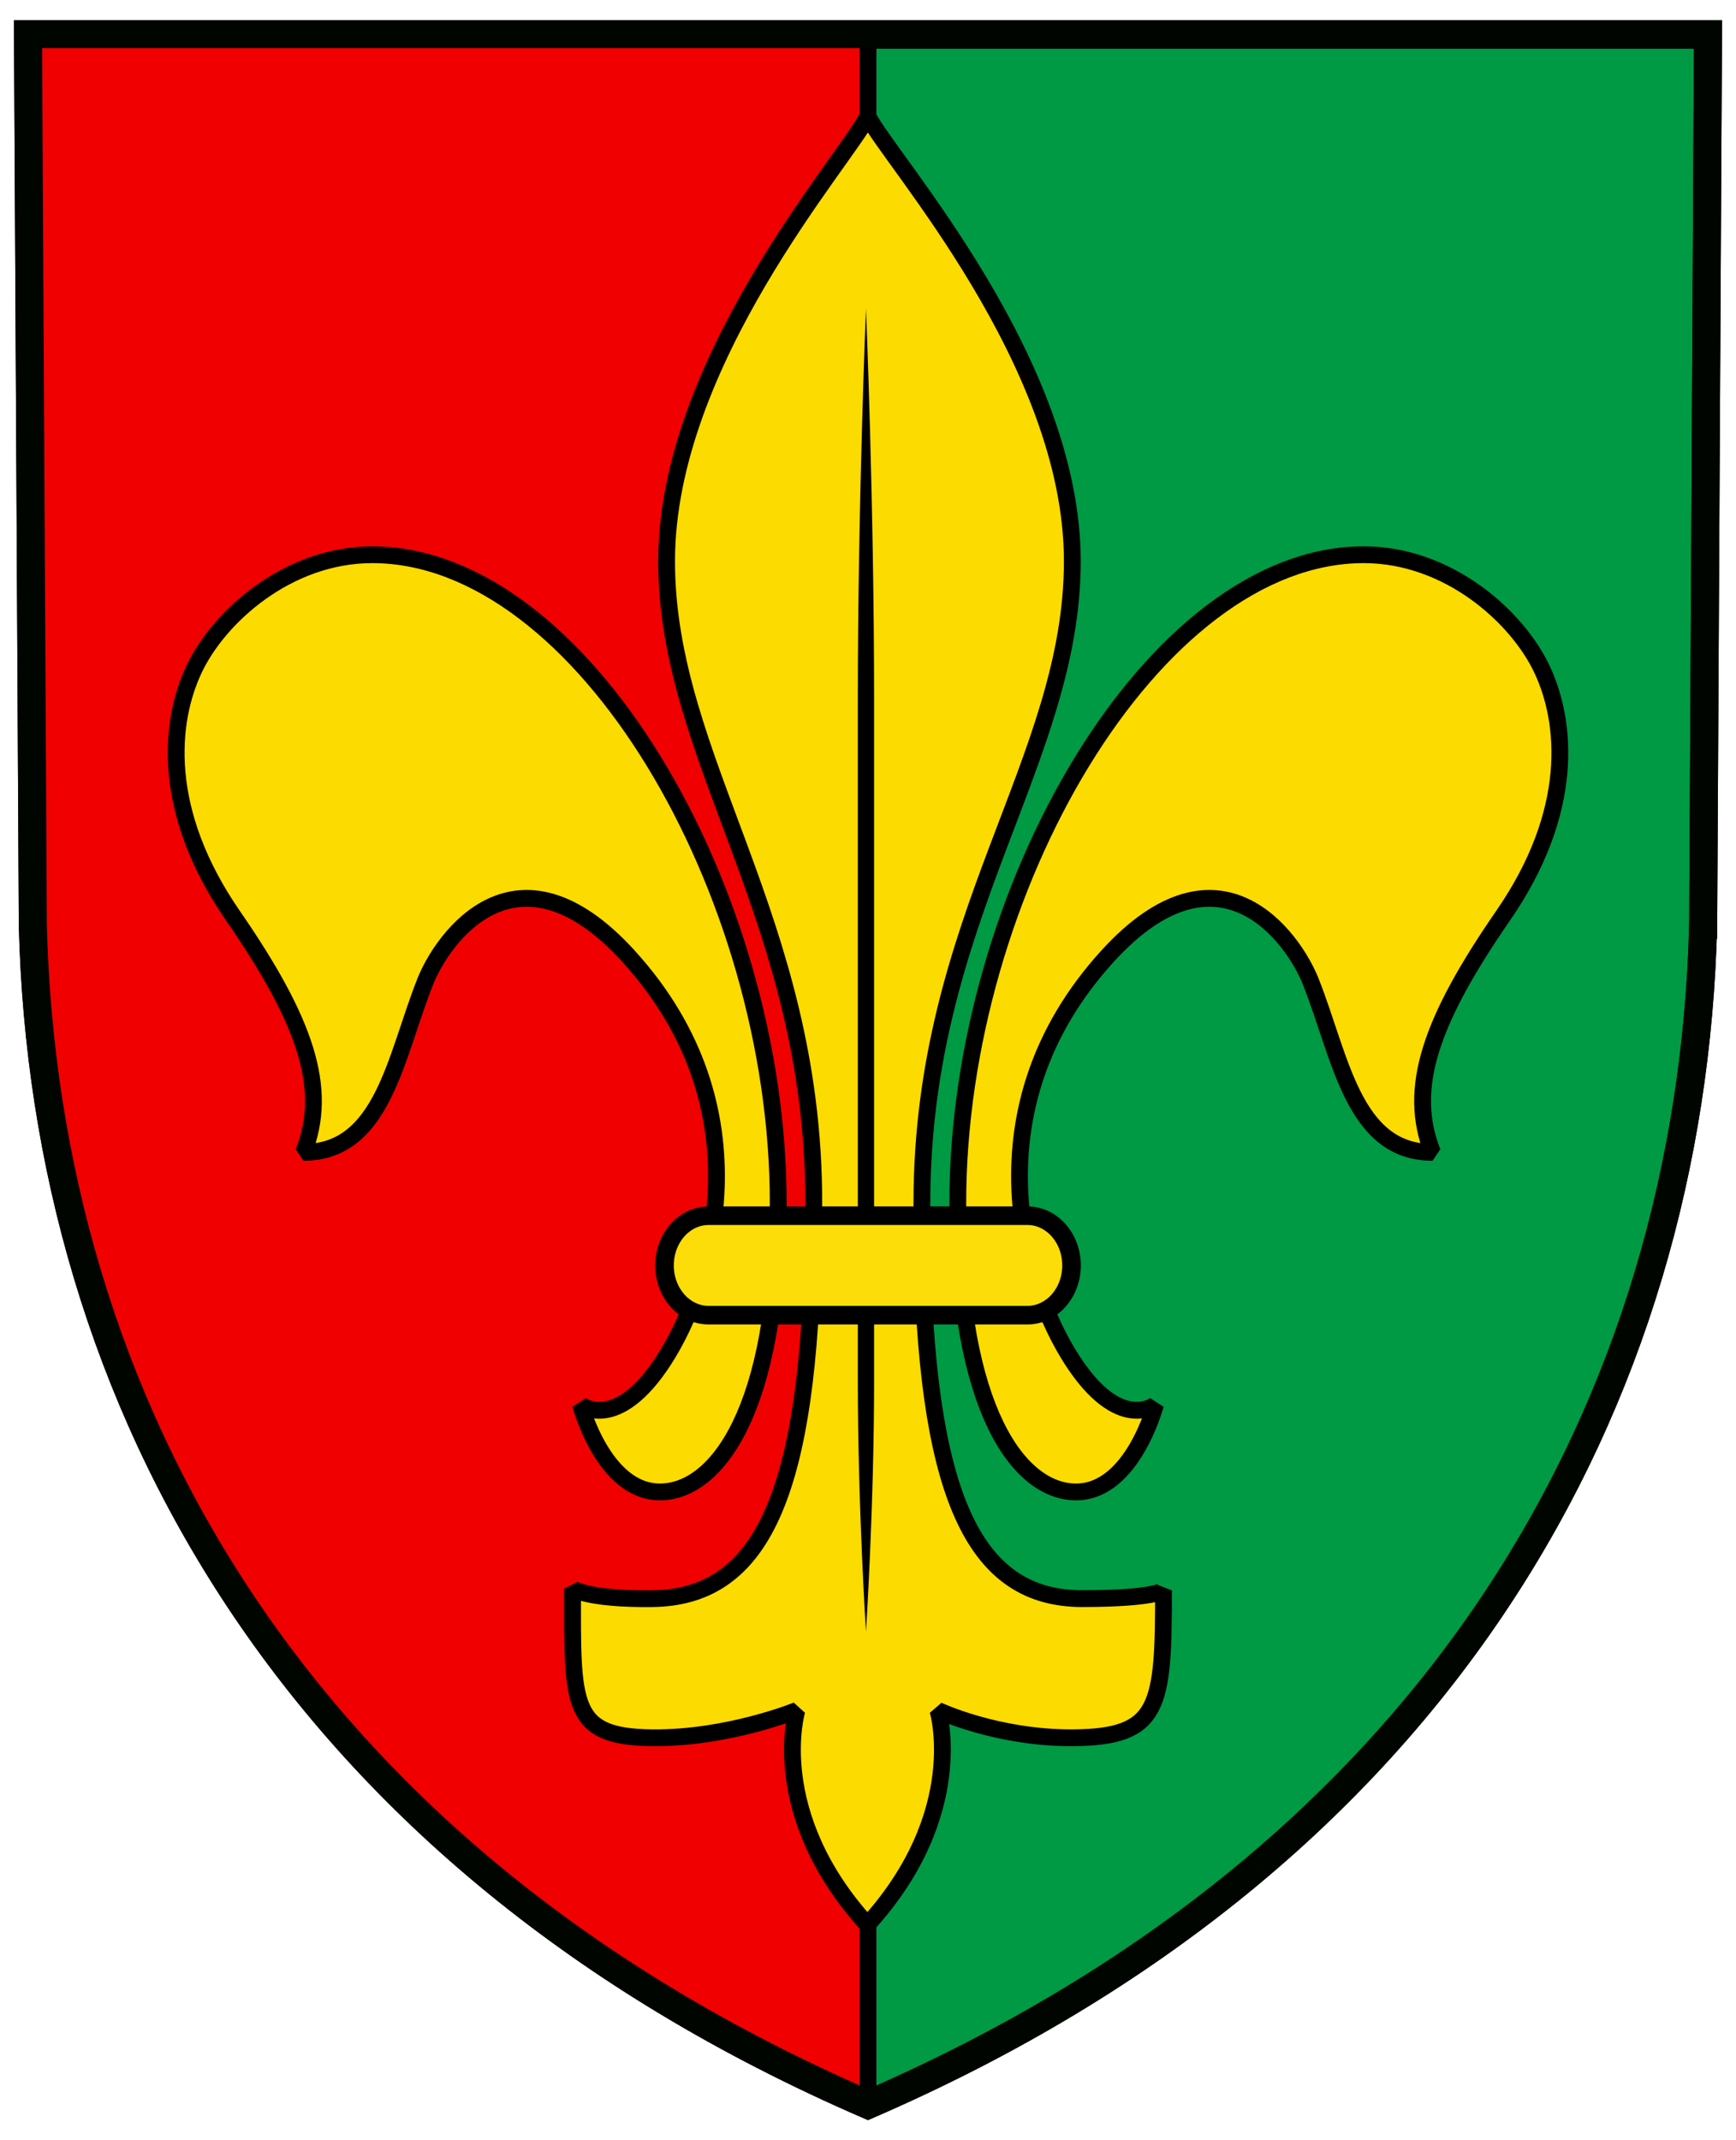
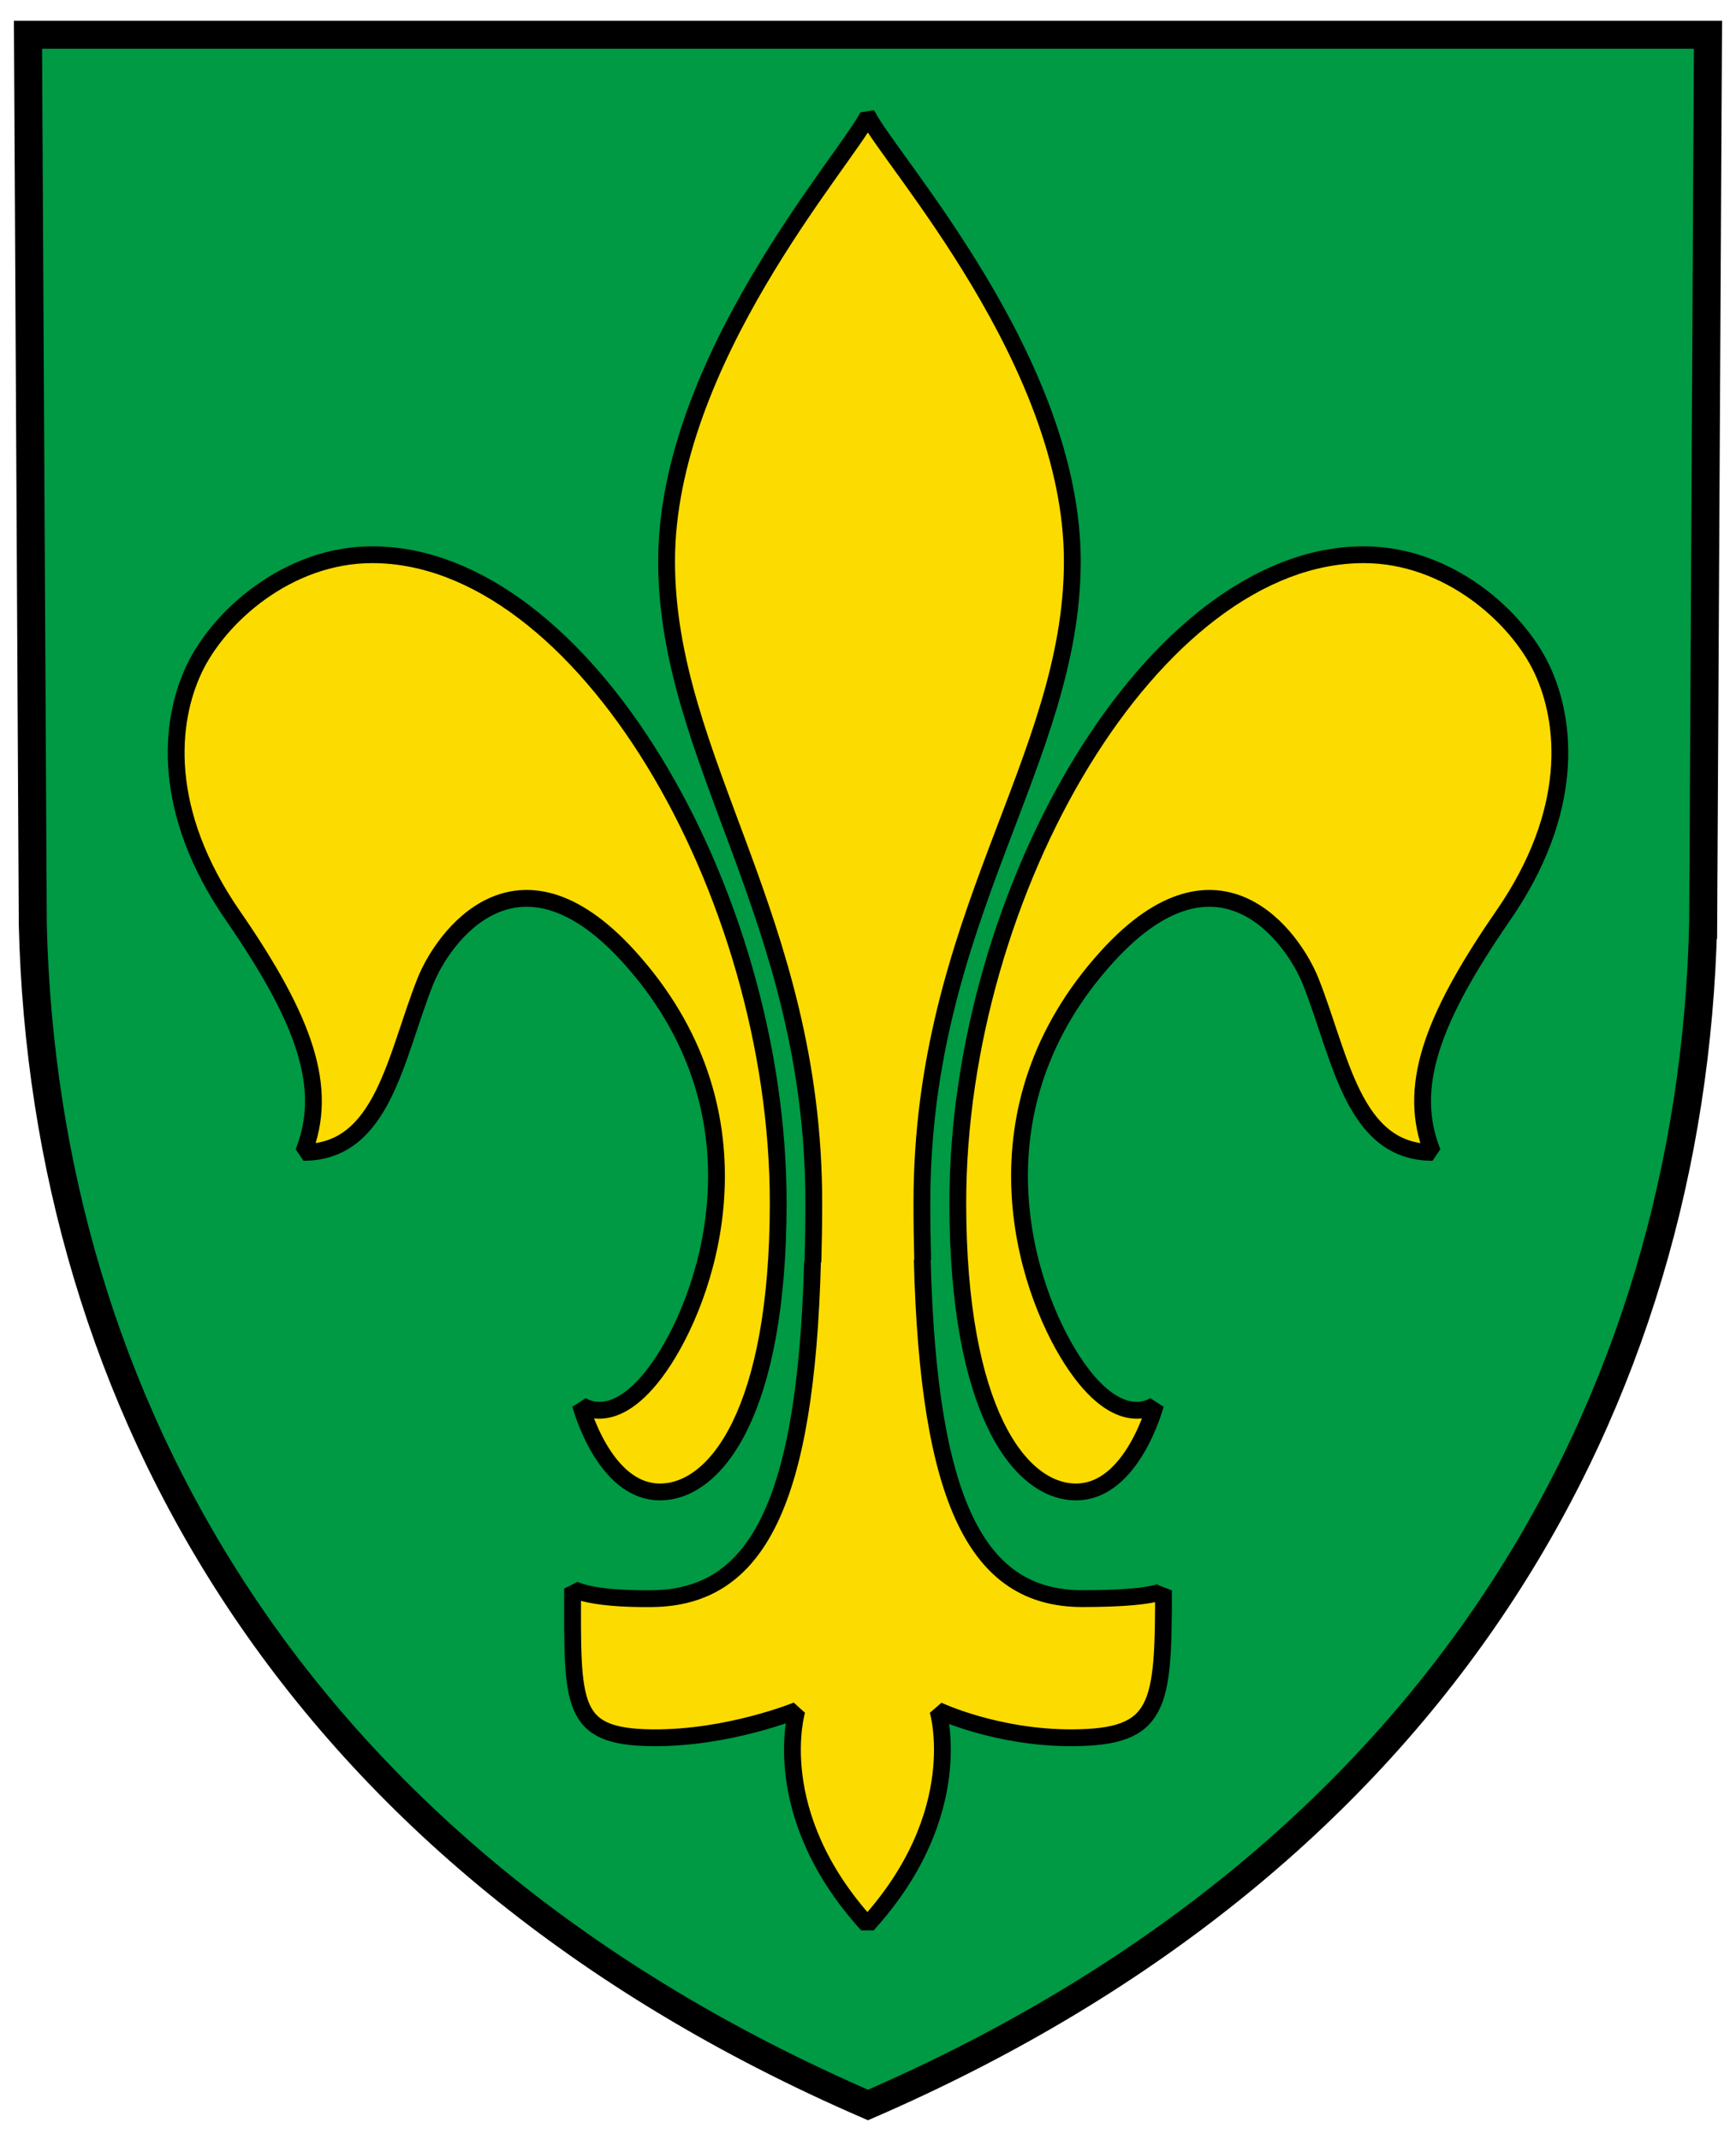
<svg xmlns="http://www.w3.org/2000/svg" version="1.1" viewBox="0 0 620 764" xml:space="preserve">
  <g stroke-linecap="square" stroke-miterlimit="30">
    <path d="m608.28 330.24 1.715-317.84h-600l1.716 317.84c4.156 169.75 93.192 332.5 298.28 421.35 205.1-88.854 294.12-251.6 298.28-421.35z" fill="#094" stroke="#000" stroke-width="10" />
-     <path d="m10 12.405 1.717 317.84c4.156 169.75 93.19 332.5 298.28 421.35h.002V12.405z" fill="#f00000" stroke="#000" stroke-width="6" />
-     <path d="m608.29 330.02 1.715-317.84h-600l1.716 317.84c4.156 169.75 93.192 332.5 298.28 421.35 205.1-88.854 294.13-251.6 298.28-421.35z" fill="none" stroke="#000500" stroke-width="10" />
  </g>
-   <path d="m309.94 41.484c-8.066 15.935-71.871 87.518-71.871 158.88 0 71.365 52.568 127.25 52.568 229.1 0 7.383-0.118 14.344-0.301 21.08l-0.152 0.004c-2.333 86.185-19.757 119.78-57.166 120.25-23.297 0.291-28.531-3.592-28.531-3.592 0 41.567-1.127 52.993 28.531 53.268 27.104 0.251 51.602-9.793 51.602-9.793s-11.136 36.642 25.168 76.553c36.304-39.905 25.17-76.553 25.17-76.553s20.958 9.922 48.059 9.793c31.366-0.149 32.518-11.05 32.518-52.621 0 0-2.657 2.921-28.977 2.941l0.004 0.004c-37.528 0-54.944-34.246-57.193-121l0.152-0.002c-0.169-6.503-0.273-13.229-0.273-20.33 0-101.84 53.723-157.74 53.723-229.1s-64.959-142.95-73.029-158.88zm-176.98 156.58c-30.251 0-54.831 22.164-63.656 40.871-8.83 18.707-11.975 50.577 13.865 87.986 25.844 37.414 34.353 61.665 25.211 84.529 28.366 0 32.773-33.948 43.492-60.975 6.194-15.616 32.615-52.995 72.645-9h-0.006c49.642 54.571 29.624 117.78 12.609 144.11-17.023 26.327-29.785 15.934-29.785 15.934s8.197 31.176 28.365 31.176c20.169 0 42.23-29.098 42.23-103.23 0-111.54-69.963-231.4-144.97-231.4zm354.08 0c-75.007 0-144.97 119.86-144.97 231.4 0 74.132 22.062 103.23 42.23 103.23 20.169 0 28.365-31.176 28.365-31.176s-12.766 10.393-29.785-15.934c-17.014-26.327-37.037-89.537 12.609-144.11 40.025-43.995 66.448-6.615 72.643 9.006 10.715 27.022 15.127 60.969 43.488 60.969-9.138-22.865-0.63-47.116 25.215-84.529 25.844-37.404 22.691-69.28 13.865-87.982-8.826-18.712-33.405-40.875-63.66-40.875z" fill="#fcdb00" stroke="#000" stroke-linejoin="bevel" stroke-width="6" />
-   <path d="m312.18 250.13c0-69.999-2.905-140-2.905-140s-2.91 69.999-2.91 140v242.69c0 44.892 2.91 89.783 2.91 89.783s2.905-44.892 2.905-89.783z" stroke-width="4.396" />
-   <path d="m367.18 434.06h-114.08a15.772 17.762 0 1 0 0 35.525h114.08a15.775 17.765 0 0 0 0-35.525z" fill="#fcdd09" stroke="#000" stroke-miterlimit="20" stroke-width="6.635" />
+   <path d="m309.94 41.484c-8.066 15.935-71.871 87.518-71.871 158.88 0 71.365 52.568 127.25 52.568 229.1 0 7.383-0.118 14.344-0.301 21.08l-0.152 0.004c-2.333 86.185-19.757 119.78-57.166 120.25-23.297 0.291-28.531-3.592-28.531-3.592 0 41.567-1.127 52.993 28.531 53.268 27.104 0.251 51.602-9.793 51.602-9.793s-11.136 36.642 25.168 76.553c36.304-39.905 25.17-76.553 25.17-76.553s20.958 9.922 48.059 9.793c31.366-0.149 32.518-11.05 32.518-52.621 0 0-2.657 2.921-28.977 2.941l0.004 0.004c-37.528 0-54.944-34.246-57.193-121l0.152-0.002c-0.169-6.503-0.273-13.229-0.273-20.33 0-101.84 53.723-157.74 53.723-229.1s-64.959-142.95-73.029-158.88zm-176.98 156.58c-30.251 0-54.831 22.164-63.656 40.871-8.83 18.707-11.975 50.577 13.865 87.986 25.844 37.414 34.353 61.665 25.211 84.529 28.366 0 32.773-33.948 43.492-60.975 6.194-15.616 32.615-52.995 72.645-9h-0.006c49.642 54.571 29.624 117.78 12.609 144.11-17.023 26.327-29.785 15.934-29.785 15.934s8.197 31.176 28.365 31.176c20.169 0 42.23-29.098 42.23-103.23 0-111.54-69.963-231.4-144.97-231.4m354.08 0c-75.007 0-144.97 119.86-144.97 231.4 0 74.132 22.062 103.23 42.23 103.23 20.169 0 28.365-31.176 28.365-31.176s-12.766 10.393-29.785-15.934c-17.014-26.327-37.037-89.537 12.609-144.11 40.025-43.995 66.448-6.615 72.643 9.006 10.715 27.022 15.127 60.969 43.488 60.969-9.138-22.865-0.63-47.116 25.215-84.529 25.844-37.404 22.691-69.28 13.865-87.982-8.826-18.712-33.405-40.875-63.66-40.875z" fill="#fcdb00" stroke="#000" stroke-linejoin="bevel" stroke-width="6" />
</svg>